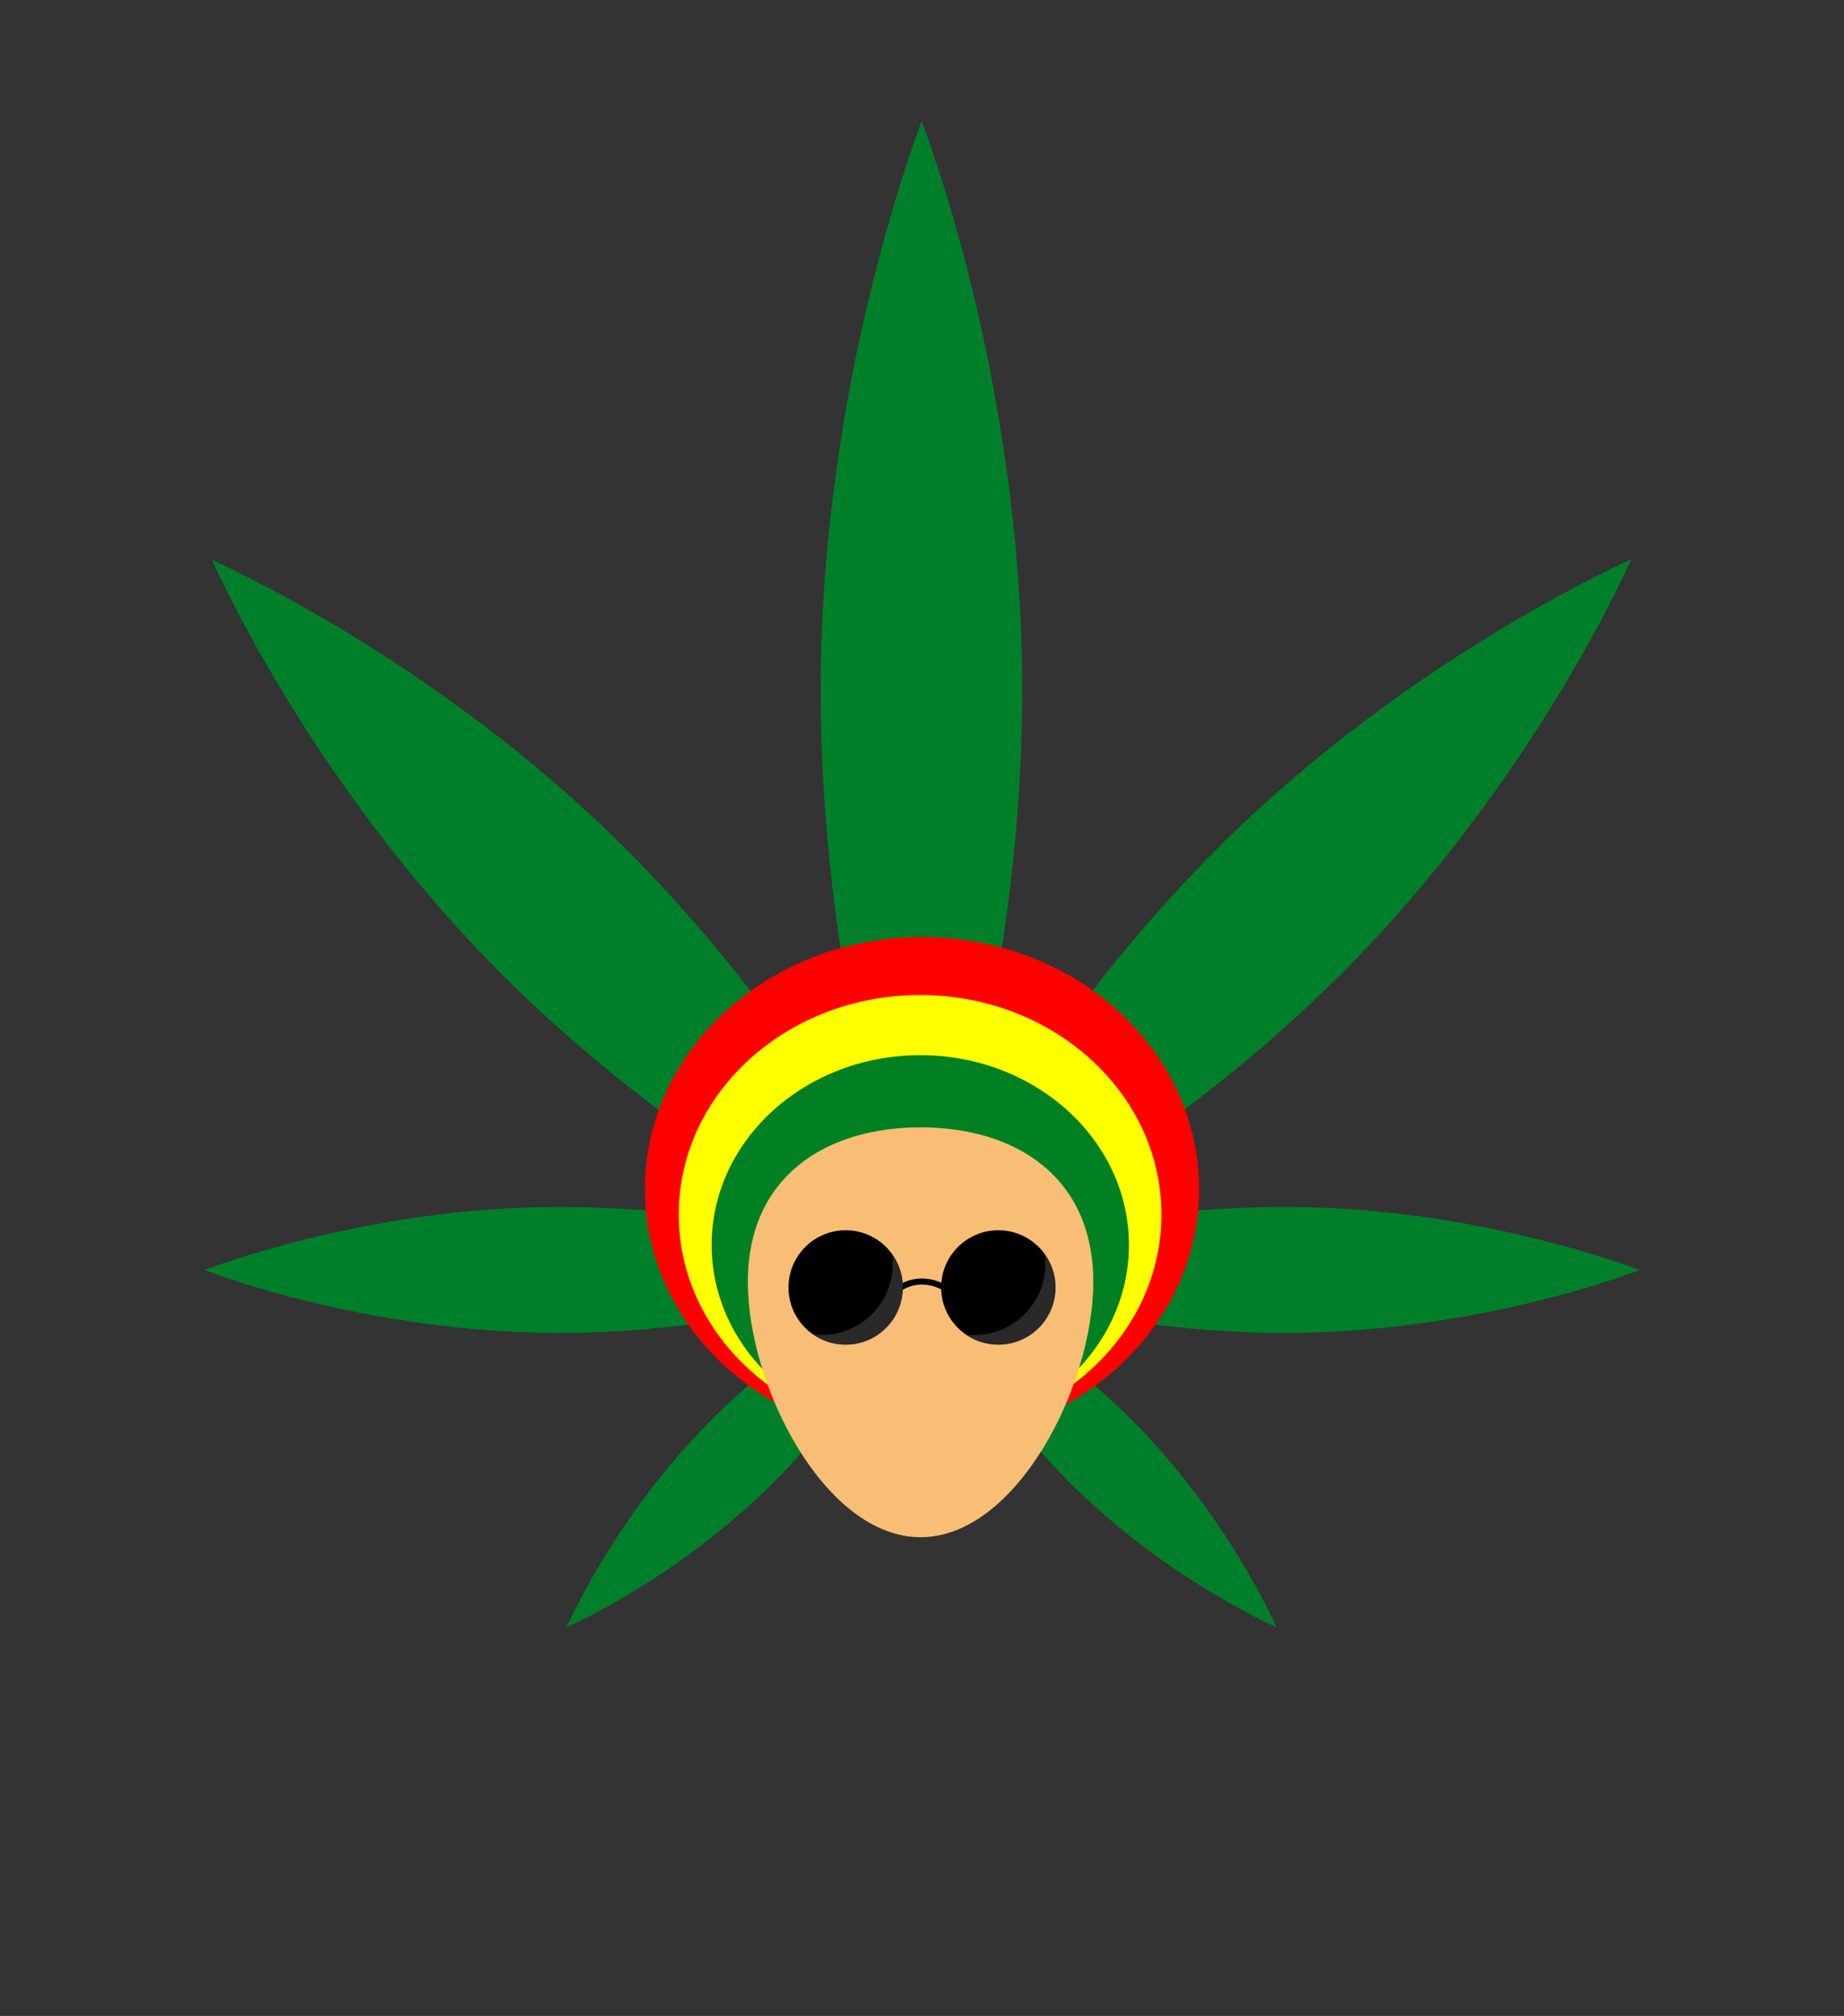
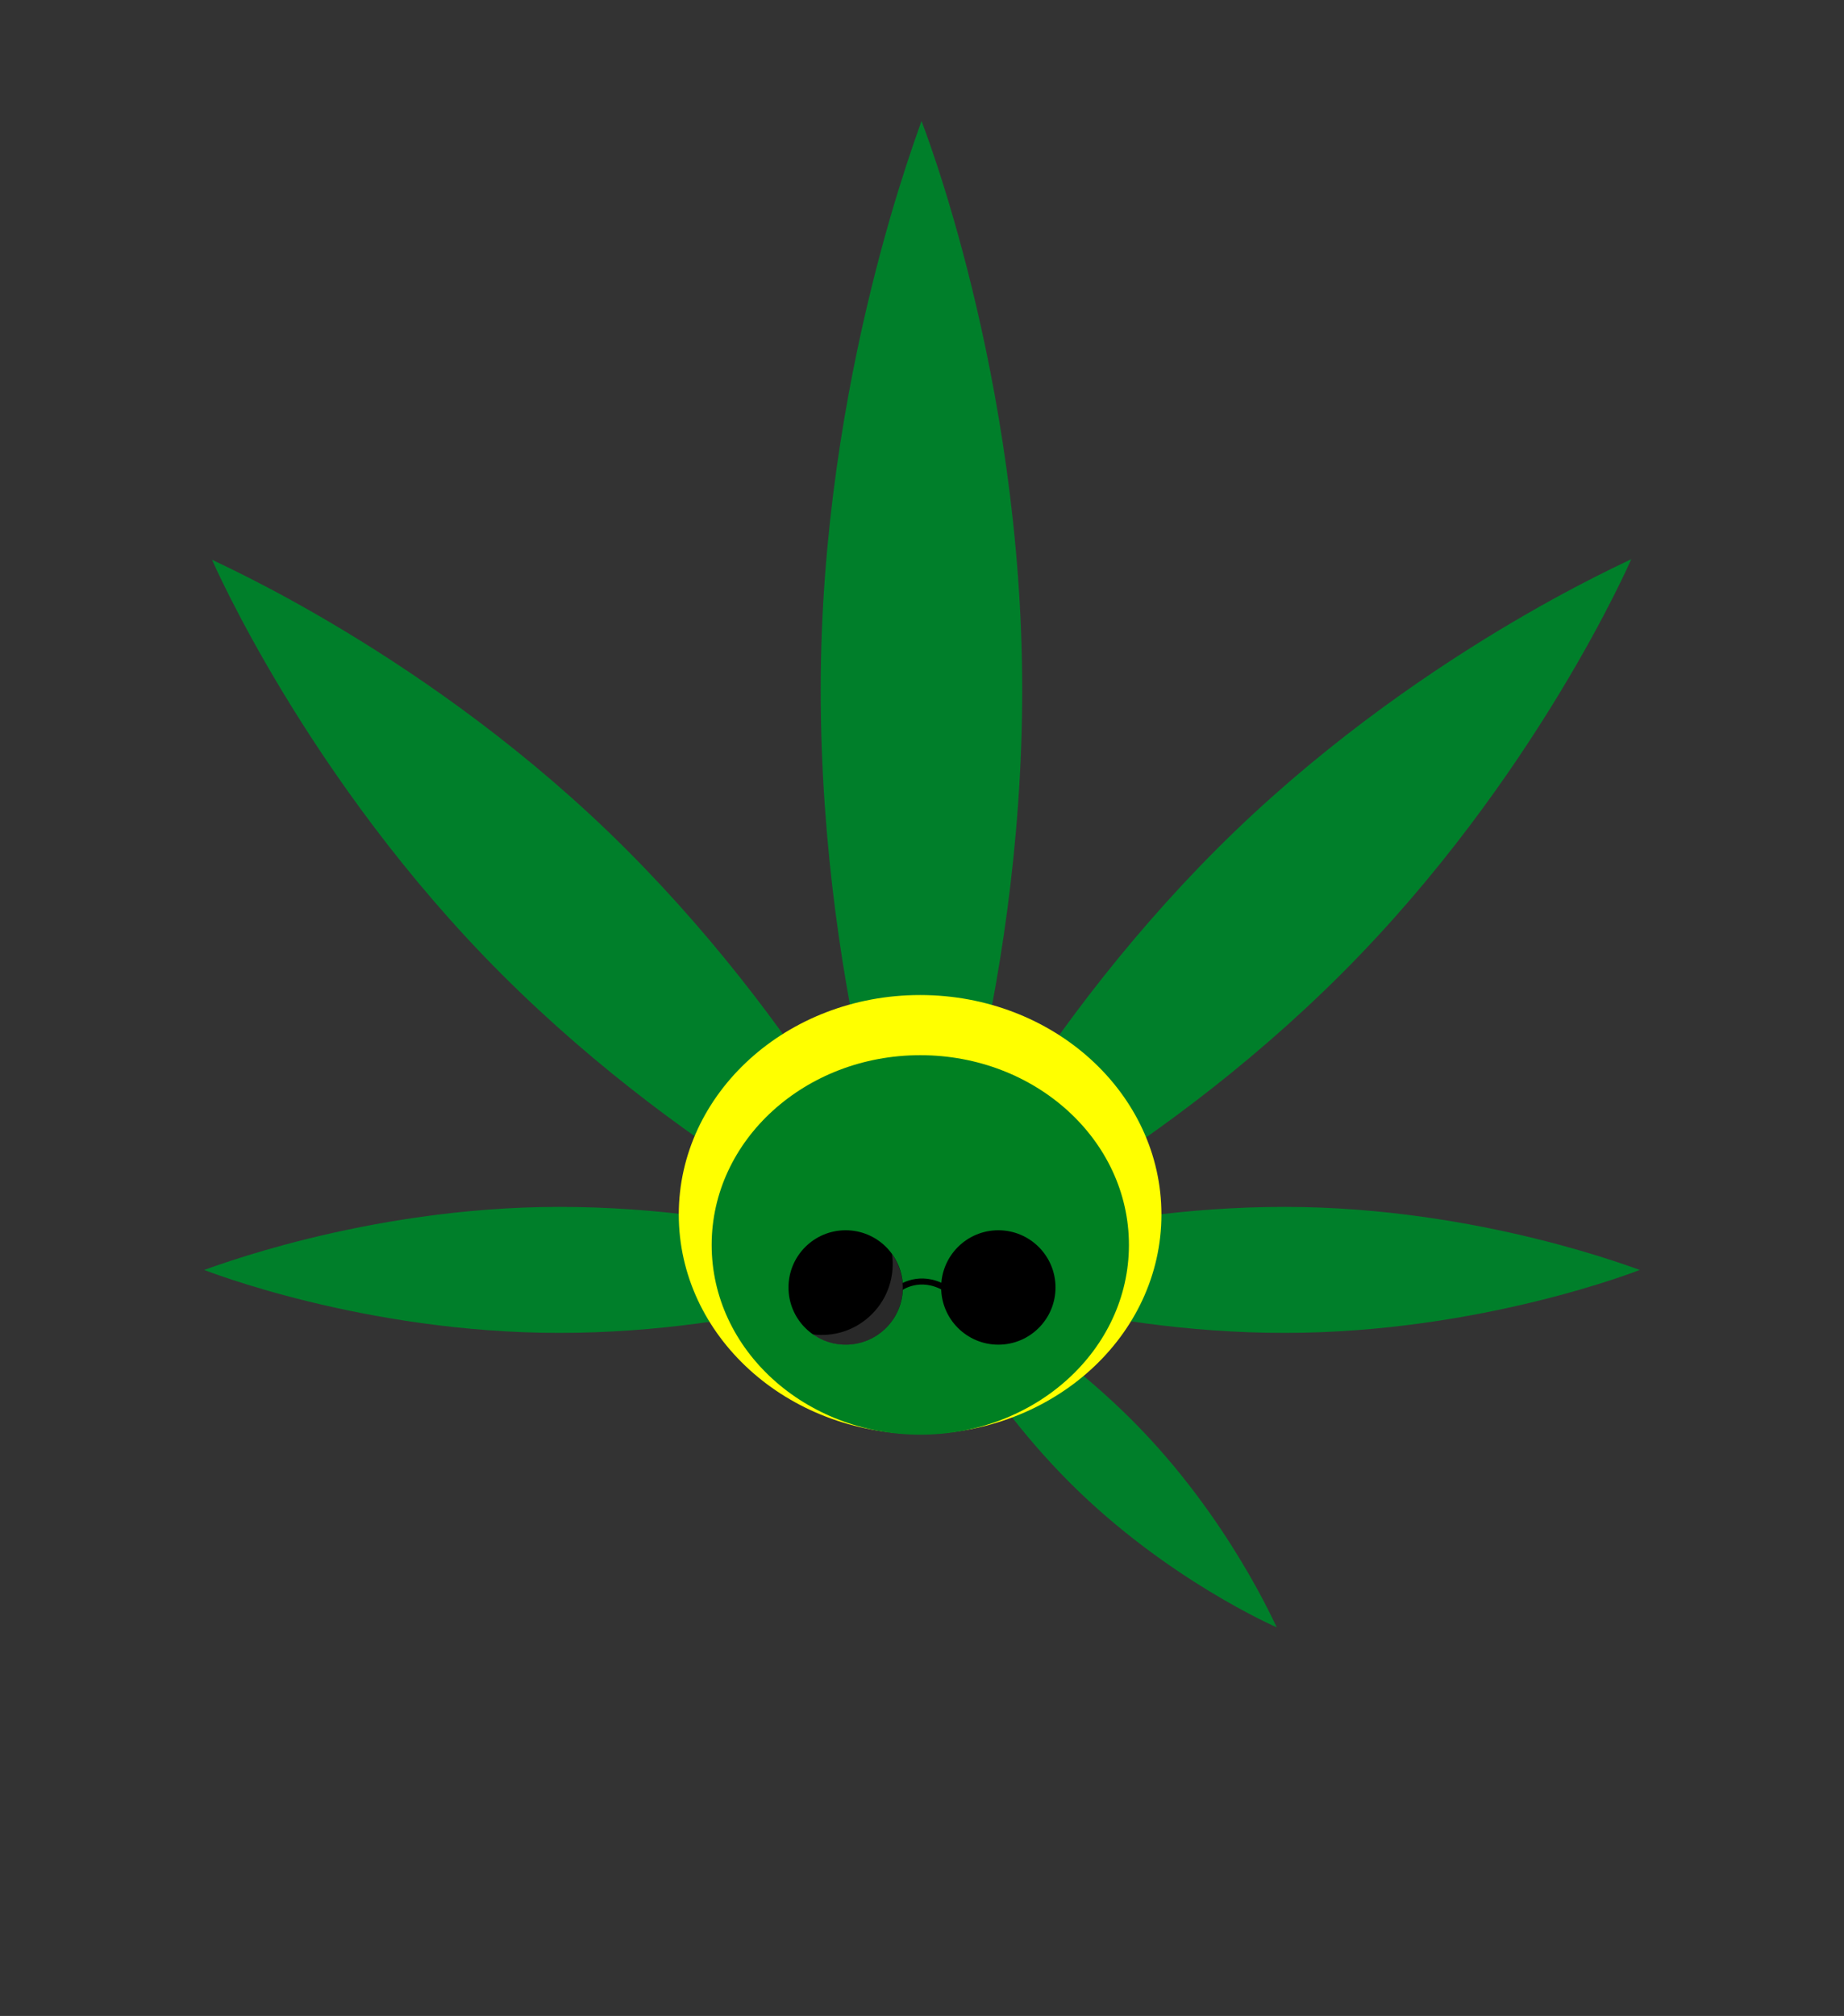
<svg xmlns="http://www.w3.org/2000/svg" xmlns:ns1="http://www.inkscape.org/namespaces/inkscape" xmlns:ns2="http://sodipodi.sourceforge.net/DTD/sodipodi-0.dtd" xmlns:xlink="http://www.w3.org/1999/xlink" width="732.09" height="800" id="svg2" version="1.1" ns1:version="0.48.4 r9939" ns2:docname="Mais_tonha.svg">
  <rect width="100%" height="100%" fill="#333333" stroke="none" />
  <ns2:namedview id="base" pagecolor="#ffffff" bordercolor="#666666" borderopacity="1.0" ns1:pageopacity="0.0" ns1:pageshadow="2" ns1:zoom="0.175" ns1:cx="197.40538" ns1:cy="434.29775" ns1:document-units="px" ns1:current-layer="layer1" showgrid="false" ns1:snap-bbox="false" ns1:snap-global="true" ns1:snap-grids="true" showguides="true" ns1:guide-bbox="true" ns1:window-width="1315" ns1:window-height="744" ns1:window-x="51" ns1:window-y="24" ns1:window-maximized="1" />
  <defs id="defs4">
    <linearGradient id="linearGradient4583" ns1:collect="always">
      <stop id="stop4585" offset="0" style="stop-color:#ffffff;stop-opacity:1;" />
      <stop id="stop4587" offset="1" style="stop-color:#ffffff;stop-opacity:0;" />
    </linearGradient>
    <linearGradient id="linearGradient4408" ns1:collect="always">
      <stop id="stop4410" offset="0" style="stop-color:#ffffff;stop-opacity:1;" />
      <stop id="stop4412" offset="1" style="stop-color:#ffffff;stop-opacity:0;" />
    </linearGradient>
    <linearGradient id="linearGradient4388" ns1:collect="always">
      <stop id="stop4390" offset="0" style="stop-color:#4d4d4d;stop-opacity:1;" />
      <stop id="stop4392" offset="1" style="stop-color:#000000;stop-opacity:1" />
    </linearGradient>
    <linearGradient id="linearGradient4155">
      <stop id="stop4157" offset="0" style="stop-color:#c80000;stop-opacity:1;" />
      <stop id="stop4159" offset="1" style="stop-color:#b3b3b3;stop-opacity:1" />
    </linearGradient>
    <linearGradient id="linearGradient4045" ns1:collect="always">
      <stop id="stop4047" offset="0" style="stop-color:#ffffff;stop-opacity:1;" />
      <stop id="stop4049" offset="1" style="stop-color:#ffffff;stop-opacity:0;" />
    </linearGradient>
    <linearGradient id="linearGradient4028" ns1:collect="always">
      <stop id="stop4030" offset="0" style="stop-color:#ffffff;stop-opacity:1;" />
      <stop id="stop4032" offset="1" style="stop-color:#ffffff;stop-opacity:0;" />
    </linearGradient>
    <linearGradient id="linearGradient4008" ns1:collect="always">
      <stop id="stop4010" offset="0" style="stop-color:#ff6600;stop-opacity:1;" />
      <stop id="stop4012" offset="1" style="stop-color:#000000;stop-opacity:1" />
    </linearGradient>
    <linearGradient id="linearGradient3960" ns1:collect="always">
      <stop id="stop3962" offset="0" style="stop-color:#686666;stop-opacity:1;" />
      <stop id="stop3964" offset="1" style="stop-color:#686666;stop-opacity:0;" />
    </linearGradient>
    <ns1:perspective id="perspective2993" ns1:persp3d-origin="-663.00014 : -1266.4174 : 1" ns1:vp_z="843.40326 : -1255.1333 : 1" ns1:vp_y="0 : 5409.0062 : 0" ns1:vp_x="-2276.9368 : -454.85458 : 1" ns2:type="inkscape:persp3d" />
    <linearGradient gradientUnits="userSpaceOnUse" y2="493.748" x2="340.421" y1="346.266" x1="120.208" id="linearGradient3966" xlink:href="#linearGradient3960" ns1:collect="always" />
    <linearGradient gradientUnits="userSpaceOnUse" y2="493.748" x2="340.421" y1="346.266" x1="120.208" id="linearGradient3966-0" xlink:href="#linearGradient3960-9" ns1:collect="always" />
    <linearGradient id="linearGradient3960-9" ns1:collect="always">
      <stop id="stop3962-4" offset="0" style="stop-color:#686666;stop-opacity:1;" />
      <stop id="stop3964-8" offset="1" style="stop-color:#686666;stop-opacity:0;" />
    </linearGradient>
    <linearGradient ns1:collect="always" xlink:href="#linearGradient3960-9" id="linearGradient3983" gradientUnits="userSpaceOnUse" x1="120.208" y1="346.266" x2="340.421" y2="493.748" />
    <filter color-interpolation-filters="sRGB" ns1:label="Roughen inside" ns1:menu="Distort" ns1:menu-tooltip="Roughen all inside shapes" id="filter4274">
      <feGaussianBlur stdDeviation="3" result="result1" id="feGaussianBlur4276" />
      <feBlend in="result1" mode="multiply" result="result5" in2="result1" id="feBlend4278" />
      <feGaussianBlur stdDeviation="1" result="result6" in="result5" id="feGaussianBlur4280" />
      <feComposite operator="xor" in="result6" result="result8" in2="result5" id="feComposite4282" />
      <feComposite operator="xor" result="fbSourceGraphic" in="result6" in2="result8" id="feComposite4284" />
      <feSpecularLighting specularExponent="55" specularConstant="2.2" surfaceScale="2" lighting-color="#ffffff" result="result1" in="fbSourceGraphic" id="feSpecularLighting4286">
        <fePointLight z="20000" y="-10000" x="-5000" id="fePointLight4288" />
      </feSpecularLighting>
      <feComposite operator="in" result="result2" in="result1" in2="fbSourceGraphic" id="feComposite4290" />
      <feComposite k3="1" k2="2" operator="arithmetic" result="result4" in="fbSourceGraphic" in2="result2" id="feComposite4292" k1="0" k4="0" />
      <feComposite result="result91" operator="in" in2="result4" id="feComposite4294" />
      <feBlend result="fbSourceGraphic" mode="darken" in2="result91" id="feBlend4296" />
      <feColorMatrix id="feColorMatrix4298" values="0 0 0 -1 0 0 0 0 -1 0 0 0 0 -1 0 0 0 0 1 0" in="fbSourceGraphic" result="fbSourceGraphicAlpha" />
      <feTurbulence baseFrequency="0.08" type="fractalNoise" seed="0" numOctaves="5" id="feTurbulence4300" />
      <feGaussianBlur result="result91" stdDeviation="0.5" id="feGaussianBlur4302" />
      <feDisplacementMap result="result1" in="fbSourceGraphic" xChannelSelector="R" yChannelSelector="G" scale="20" in2="result91" id="feDisplacementMap4304" />
      <feComposite operator="atop" in="result1" in2="fbSourceGraphic" id="feComposite4306" />
    </filter>
    <filter color-interpolation-filters="sRGB" x="-0.2" width="1.4" y="-0.2" height="1.4" ns1:menu-tooltip="Basic noise transparency texture" ns1:menu="ABCs" ns1:label="Noise transparency" id="filter4328">
      <feTurbulence result="result91" type="fractalNoise" numOctaves="5" baseFrequency="0.05" id="feTurbulence4330" />
      <feDisplacementMap in="SourceGraphic" xChannelSelector="R" result="result5" scale="25" in2="result91" id="feDisplacementMap4332" yChannelSelector="A" />
      <feComposite result="fbSourceGraphic" operator="atop" in="SourceGraphic" in2="result5" id="feComposite4334" />
      <feColorMatrix id="feColorMatrix4336" values="0 0 0 -1 0 0 0 0 -1 0 0 0 0 -1 0 0 0 0 1 0" in="fbSourceGraphic" result="fbSourceGraphicAlpha" />
      <feTurbulence result="result1" baseFrequency="0.02" numOctaves="5" type="fractalNoise" id="feTurbulence4338" />
      <feComposite in="fbSourceGraphic" result="result2" operator="in" in2="result1" id="feComposite4340" />
      <feColorMatrix in="result2" values="1 0 0 0 0 0 1 0 0 0 0 0 1 0 0 0 0 0 3 -1 " result="result3" id="feColorMatrix4342" />
    </filter>
    <radialGradient gradientTransform="matrix(1.008,1.268,-0.783,0.622,266.916,1543.546)" gradientUnits="userSpaceOnUse" r="264.475" fy="329.093" fx="-1119.249" cy="329.093" cx="-1119.249" id="radialGradient4394" xlink:href="#linearGradient4388" ns1:collect="always" />
    <linearGradient gradientUnits="userSpaceOnUse" y2="893.668" x2="-1046.518" y1="318.991" x1="-1046.518" id="linearGradient4414" xlink:href="#linearGradient4408" ns1:collect="always" />
    <linearGradient gradientUnits="userSpaceOnUse" y2="833.458" x2="-1027.622" y1="153.474" x1="-1027.622" id="linearGradient4589" xlink:href="#linearGradient4583" ns1:collect="always" />
    <filter color-interpolation-filters="sRGB" x="-0.2" width="1.4" y="-0.2" height="1.4" ns1:menu-tooltip="Displace the outside of shapes and pictures without altering their content" ns1:menu="Distort" ns1:label="Torn edges" id="filter4631">
      <feTurbulence result="result91" type="fractalNoise" numOctaves="5" baseFrequency="0.05" id="feTurbulence4633" />
      <feDisplacementMap in="SourceGraphic" xChannelSelector="R" result="result5" scale="25" in2="result91" id="feDisplacementMap4635" yChannelSelector="A" />
      <feComposite operator="atop" in="SourceGraphic" in2="result5" id="feComposite4637" />
    </filter>
    <filter color-interpolation-filters="sRGB" ns1:label="Pressed steel" ns1:menu="Bevels" ns1:menu-tooltip="Pressed metal with a rolled edge" id="filter4710">
      <feGaussianBlur stdDeviation="3" result="result1" id="feGaussianBlur4712" />
      <feBlend in="result1" mode="multiply" result="result5" in2="result1" id="feBlend4714" />
      <feGaussianBlur stdDeviation="1" result="result6" in="result5" id="feGaussianBlur4716" />
      <feComposite operator="xor" in="result6" result="result8" in2="result5" id="feComposite4718" />
      <feComposite operator="xor" result="fbSourceGraphic" in="result6" in2="result8" id="feComposite4720" />
      <feSpecularLighting specularExponent="55" specularConstant="2.2" surfaceScale="2" lighting-color="#ffffff" result="result1" in="fbSourceGraphic" id="feSpecularLighting4722">
        <fePointLight z="20000" y="-10000" x="-5000" id="fePointLight4724" />
      </feSpecularLighting>
      <feComposite operator="in" result="result2" in="result1" in2="fbSourceGraphic" id="feComposite4726" />
      <feComposite k3="1" k2="2" operator="arithmetic" result="result4" in="fbSourceGraphic" in2="result2" id="feComposite4728" k1="0" k4="0" />
      <feComposite result="result91" operator="in" in2="result4" id="feComposite4730" />
      <feBlend mode="darken" in2="result91" id="feBlend4732" />
    </filter>
    <filter x="-0.2" width="1.4" y="-0.2" height="1.4" color-interpolation-filters="sRGB" ns1:menu-tooltip="Basic noise transparency texture" ns1:menu="ABCs" ns1:label="Noise transparency" id="filter4734">
      <feTurbulence baseFrequency="0.08" type="fractalNoise" seed="0" numOctaves="5" id="feTurbulence4736" />
      <feGaussianBlur result="result91" stdDeviation="0.5" id="feGaussianBlur4738" />
      <feDisplacementMap result="result1" in="SourceGraphic" xChannelSelector="R" yChannelSelector="G" scale="20" in2="result91" id="feDisplacementMap4740" />
      <feComposite result="fbSourceGraphic" operator="atop" in="result1" in2="SourceGraphic" id="feComposite4742" />
      <feColorMatrix id="feColorMatrix4754" values="0 0 0 -1 0 0 0 0 -1 0 0 0 0 -1 0 0 0 0 1 0" in="fbSourceGraphic" result="fbSourceGraphicAlpha" />
      <feTurbulence result="result91" type="fractalNoise" numOctaves="5" baseFrequency="0.05" id="feTurbulence4756" />
      <feDisplacementMap in="fbSourceGraphic" xChannelSelector="R" result="result5" scale="25" in2="result91" id="feDisplacementMap4758" yChannelSelector="A" />
      <feComposite result="fbSourceGraphic" operator="atop" in="fbSourceGraphic" in2="result5" id="feComposite4760" />
      <feColorMatrix id="feColorMatrix4762" values="0 0 0 -1 0 0 0 0 -1 0 0 0 0 -1 0 0 0 0 1 0" in="fbSourceGraphic" result="fbSourceGraphicAlpha" />
      <feTurbulence result="result1" baseFrequency="0.02" numOctaves="5" type="fractalNoise" id="feTurbulence4764" />
      <feComposite in="fbSourceGraphic" result="result2" operator="in" in2="result1" id="feComposite4766" />
      <feColorMatrix in="result2" values="1 0 0 0 0 0 1 0 0 0 0 0 1 0 0 0 0 0 3 -1 " result="result3" id="feColorMatrix4768" />
    </filter>
    <linearGradient ns1:collect="always" xlink:href="#linearGradient4045" id="linearGradient14893" gradientUnits="userSpaceOnUse" gradientTransform="matrix(1.451,0,0,1.152,-1027.471,229.032)" x1="300.753" y1="259.566" x2="300.753" y2="466.465" />
    <linearGradient ns1:collect="always" xlink:href="#linearGradient4028" id="linearGradient14895" gradientUnits="userSpaceOnUse" x1="-256.579" y1="290.693" x2="-256.579" y2="438.189" />
    <radialGradient ns1:collect="always" xlink:href="#linearGradient4008" id="radialGradient14897" gradientUnits="userSpaceOnUse" gradientTransform="matrix(0.536,0.843,-0.767,0.487,381.523,-62.543)" cx="275.144" cy="330.605" fx="275.144" fy="330.605" r="100.367" />
  </defs>
  <g id="layer1" ns1:groupmode="layer" ns1:label="Layer 1" transform="translate(0,-252.362)">
    <g id="g14947" transform="translate(-6.694,481.585)">
      <path ns2:nodetypes="ssscs" ns1:connector-curvature="0" id="path14926" d="m 412.52,44.461 c 0,124.645 -38.055,225.69 -40,225.69 -3.15,0 -40,-101.045 -40,-225.69 0,-124.645 40.465,-225.69 40,-225.69 0,0 40,101.045 40,225.69 z" style="fill:#007f2a;fill-opacity:1;stroke:none" />
      <path ns1:transform-center-x="-139.60492" ns1:transform-center-y="-139.62525" style="fill:#007f2a;fill-opacity:1;stroke:none" d="M 539.443,157.047 C 462.323,234.168 376.259,273.141 375.056,271.937 373.107,269.989 412.825,184.67 489.946,107.55 567.066,30.429 654.621,-7.053 654.333,-7.34 c 0,0 -37.77,87.267 -114.89,164.388 z" id="path14935" ns1:connector-curvature="0" ns2:nodetypes="ssscs" />
      <path ns1:transform-center-x="-141.05646" ns2:nodetypes="ssscs" ns1:connector-curvature="0" id="path14937" d="m 516.684,299.723 c -77.903,0 -141.056,-23.784 -141.056,-25 0,-1.969 63.153,-25 141.056,-25 77.903,0 141.056,25.29 141.056,25 0,0 -63.153,25 -141.056,25 z" style="fill:#007f2a;fill-opacity:1;stroke:none" />
      <path ns1:transform-center-x="-69.812625" ns1:transform-center-y="69.802459" style="fill:#007f2a;fill-opacity:1;stroke:none" d="m 431.394,359.131 c -38.56,-38.56 -58.047,-81.592 -57.445,-82.194 0.974,-0.974 43.634,18.885 82.194,57.445 38.56,38.56 57.301,82.338 57.445,82.194 0,0 -43.634,-18.885 -82.194,-57.445 z" id="path14939" ns1:connector-curvature="0" ns2:nodetypes="ssscs" />
      <path ns2:nodetypes="ssscs" ns1:connector-curvature="0" id="path14941" d="m 205.748,157.262 c 77.12,77.12 163.184,116.093 164.387,114.89 1.949,-1.949 -37.77,-87.267 -114.89,-164.387 C 178.125,30.644 90.571,-6.838 90.858,-7.126 c 0,0 37.77,87.267 114.89,164.388 z" style="fill:#007f2a;fill-opacity:1;stroke:none" ns1:transform-center-y="-139.62525" ns1:transform-center-x="139.60492" />
-       <path style="fill:#007f2a;fill-opacity:1;stroke:none" d="m 228.794,299.723 c 77.903,0 141.056,-23.784 141.056,-25 0,-1.969 -63.153,-25 -141.056,-25 -77.903,0 -141.056,25.29 -141.056,25 0,0 63.153,25 141.056,25 z" id="path14943" ns1:connector-curvature="0" ns2:nodetypes="ssscs" ns1:transform-center-x="141.05646" />
-       <path ns2:nodetypes="ssscs" ns1:connector-curvature="0" id="path14945" d="m 313.727,359.131 c 38.56,-38.56 58.047,-81.592 57.445,-82.194 -0.974,-0.974 -43.634,18.885 -82.194,57.445 -38.56,38.56 -57.301,82.338 -57.445,82.194 0,0 43.634,-18.885 82.194,-57.445 z" style="fill:#007f2a;fill-opacity:1;stroke:none" ns1:transform-center-y="69.802459" ns1:transform-center-x="69.812623" />
+       <path style="fill:#007f2a;fill-opacity:1;stroke:none" d="m 228.794,299.723 c 77.903,0 141.056,-23.784 141.056,-25 0,-1.969 -63.153,-25 -141.056,-25 -77.903,0 -141.056,25.29 -141.056,25 0,0 63.153,25 141.056,25 " id="path14943" ns1:connector-curvature="0" ns2:nodetypes="ssscs" ns1:transform-center-x="141.05646" />
    </g>
    <g id="g14956" transform="translate(-1.888,222.986)">
-       <path transform="translate(-57.781,110.293)" d="m 535.714,390.934 c 0,55.228 -49.249,100 -110,100 -60.751,0 -110,-44.772 -110,-100 0,-55.228 49.249,-100 110,-100 60.751,0 110,44.772 110,100 z" ns2:ry="100" ns2:rx="110" ns2:cy="390.93362" ns2:cx="425.71429" id="path14910" style="fill:#ff0000;fill-opacity:1;stroke:none" ns2:type="arc" />
      <path ns2:type="arc" style="fill:#ffff00;fill-opacity:1;stroke:none" id="path14912" ns2:cx="425.71429" ns2:cy="390.93362" ns2:rx="110" ns2:ry="100" d="m 535.714,390.934 c 0,55.228 -49.249,100 -110,100 -60.751,0 -110,-44.772 -110,-100 0,-55.228 49.249,-100 110,-100 60.751,0 110,44.772 110,100 z" transform="matrix(0.871,0,0,0.871,-3.618,170.842)" />
      <path transform="matrix(0.753,0,0,0.753,46.694,229.043)" d="m 535.714,390.934 c 0,55.228 -49.249,100 -110,100 -60.751,0 -110,-44.772 -110,-100 0,-55.228 49.249,-100 110,-100 60.751,0 110,44.772 110,100 z" ns2:ry="100" ns2:rx="110" ns2:cy="390.93362" ns2:cx="425.71429" id="path14914" style="fill:#008022;fill-opacity:1;stroke:none" ns2:type="arc" />
-       <path ns2:nodetypes="sssss" ns1:connector-curvature="0" id="path14916" d="m 435.933,538.084 c 0,41.601 -30.7,101.325 -68.571,101.325 -37.871,0 -68.571,-59.724 -68.571,-101.325 0,-41.601 30.7,-61.325 68.571,-61.325 37.871,0 68.571,19.724 68.571,61.325 z" style="fill:#f8be75;fill-opacity:1;stroke:none" />
    </g>
    <g id="g14995" transform="translate(334.175,154.863)">
      <path ns2:type="arc" style="fill:#000000;fill-opacity:1;stroke:none" id="path14985" ns2:cx="-284.86301" ns2:cy="616.98645" ns2:rx="22.700356" ns2:ry="22.700356" d="m -262.163,616.986 c 0,12.537 -10.163,22.7 -22.7,22.7 -12.537,0 -22.7,-10.163 -22.7,-22.7 0,-12.537 10.163,-22.7 22.7,-22.7 12.537,0 22.7,10.163 22.7,22.7 z" transform="translate(286.429,-8.571)" />
      <path d="m -262.163,616.986 c 0,12.537 -10.163,22.7 -22.7,22.7 -12.537,0 -22.7,-10.163 -22.7,-22.7 0,-12.537 10.163,-22.7 22.7,-22.7 12.537,0 22.7,10.163 22.7,22.7 z" ns2:ry="22.700356" ns2:rx="22.700356" ns2:cy="616.98645" ns2:cx="-284.86301" id="path14987" style="fill:#000000;fill-opacity:1;stroke:none" ns2:type="arc" transform="translate(347.038,-8.571)" />
      <path style="fill:none;stroke:#000000;stroke-width:2.4;stroke-linecap:butt;stroke-linejoin:miter;stroke-miterlimit:4;stroke-opacity:1;stroke-dasharray:none" d="m 23.107,608.653 c 0,0 7.784,-5.858 17.93,0" id="path14989" ns1:connector-curvature="0" />
      <path style="opacity:0.407;fill:#666666;fill-opacity:1;stroke:none" d="m -11.575,627.017 c 8.861,6.268 21.212,5.437 29.146,-2.497 7.981,-7.981 8.775,-20.429 2.386,-29.301 1.197,8.439 -1.486,17.308 -7.977,23.799 -6.429,6.429 -15.189,9.112 -23.555,7.999 z" id="path14991" ns1:connector-curvature="0" />
-       <path ns1:connector-curvature="0" id="path14993" d="m 49.034,627.017 c 8.861,6.268 21.212,5.437 29.146,-2.497 7.981,-7.981 8.775,-20.429 2.386,-29.301 1.197,8.439 -1.486,17.308 -7.977,23.799 -6.429,6.429 -15.189,9.112 -23.555,7.999 z" style="opacity:0.407;fill:#666666;fill-opacity:1;stroke:none" />
    </g>
  </g>
</svg>